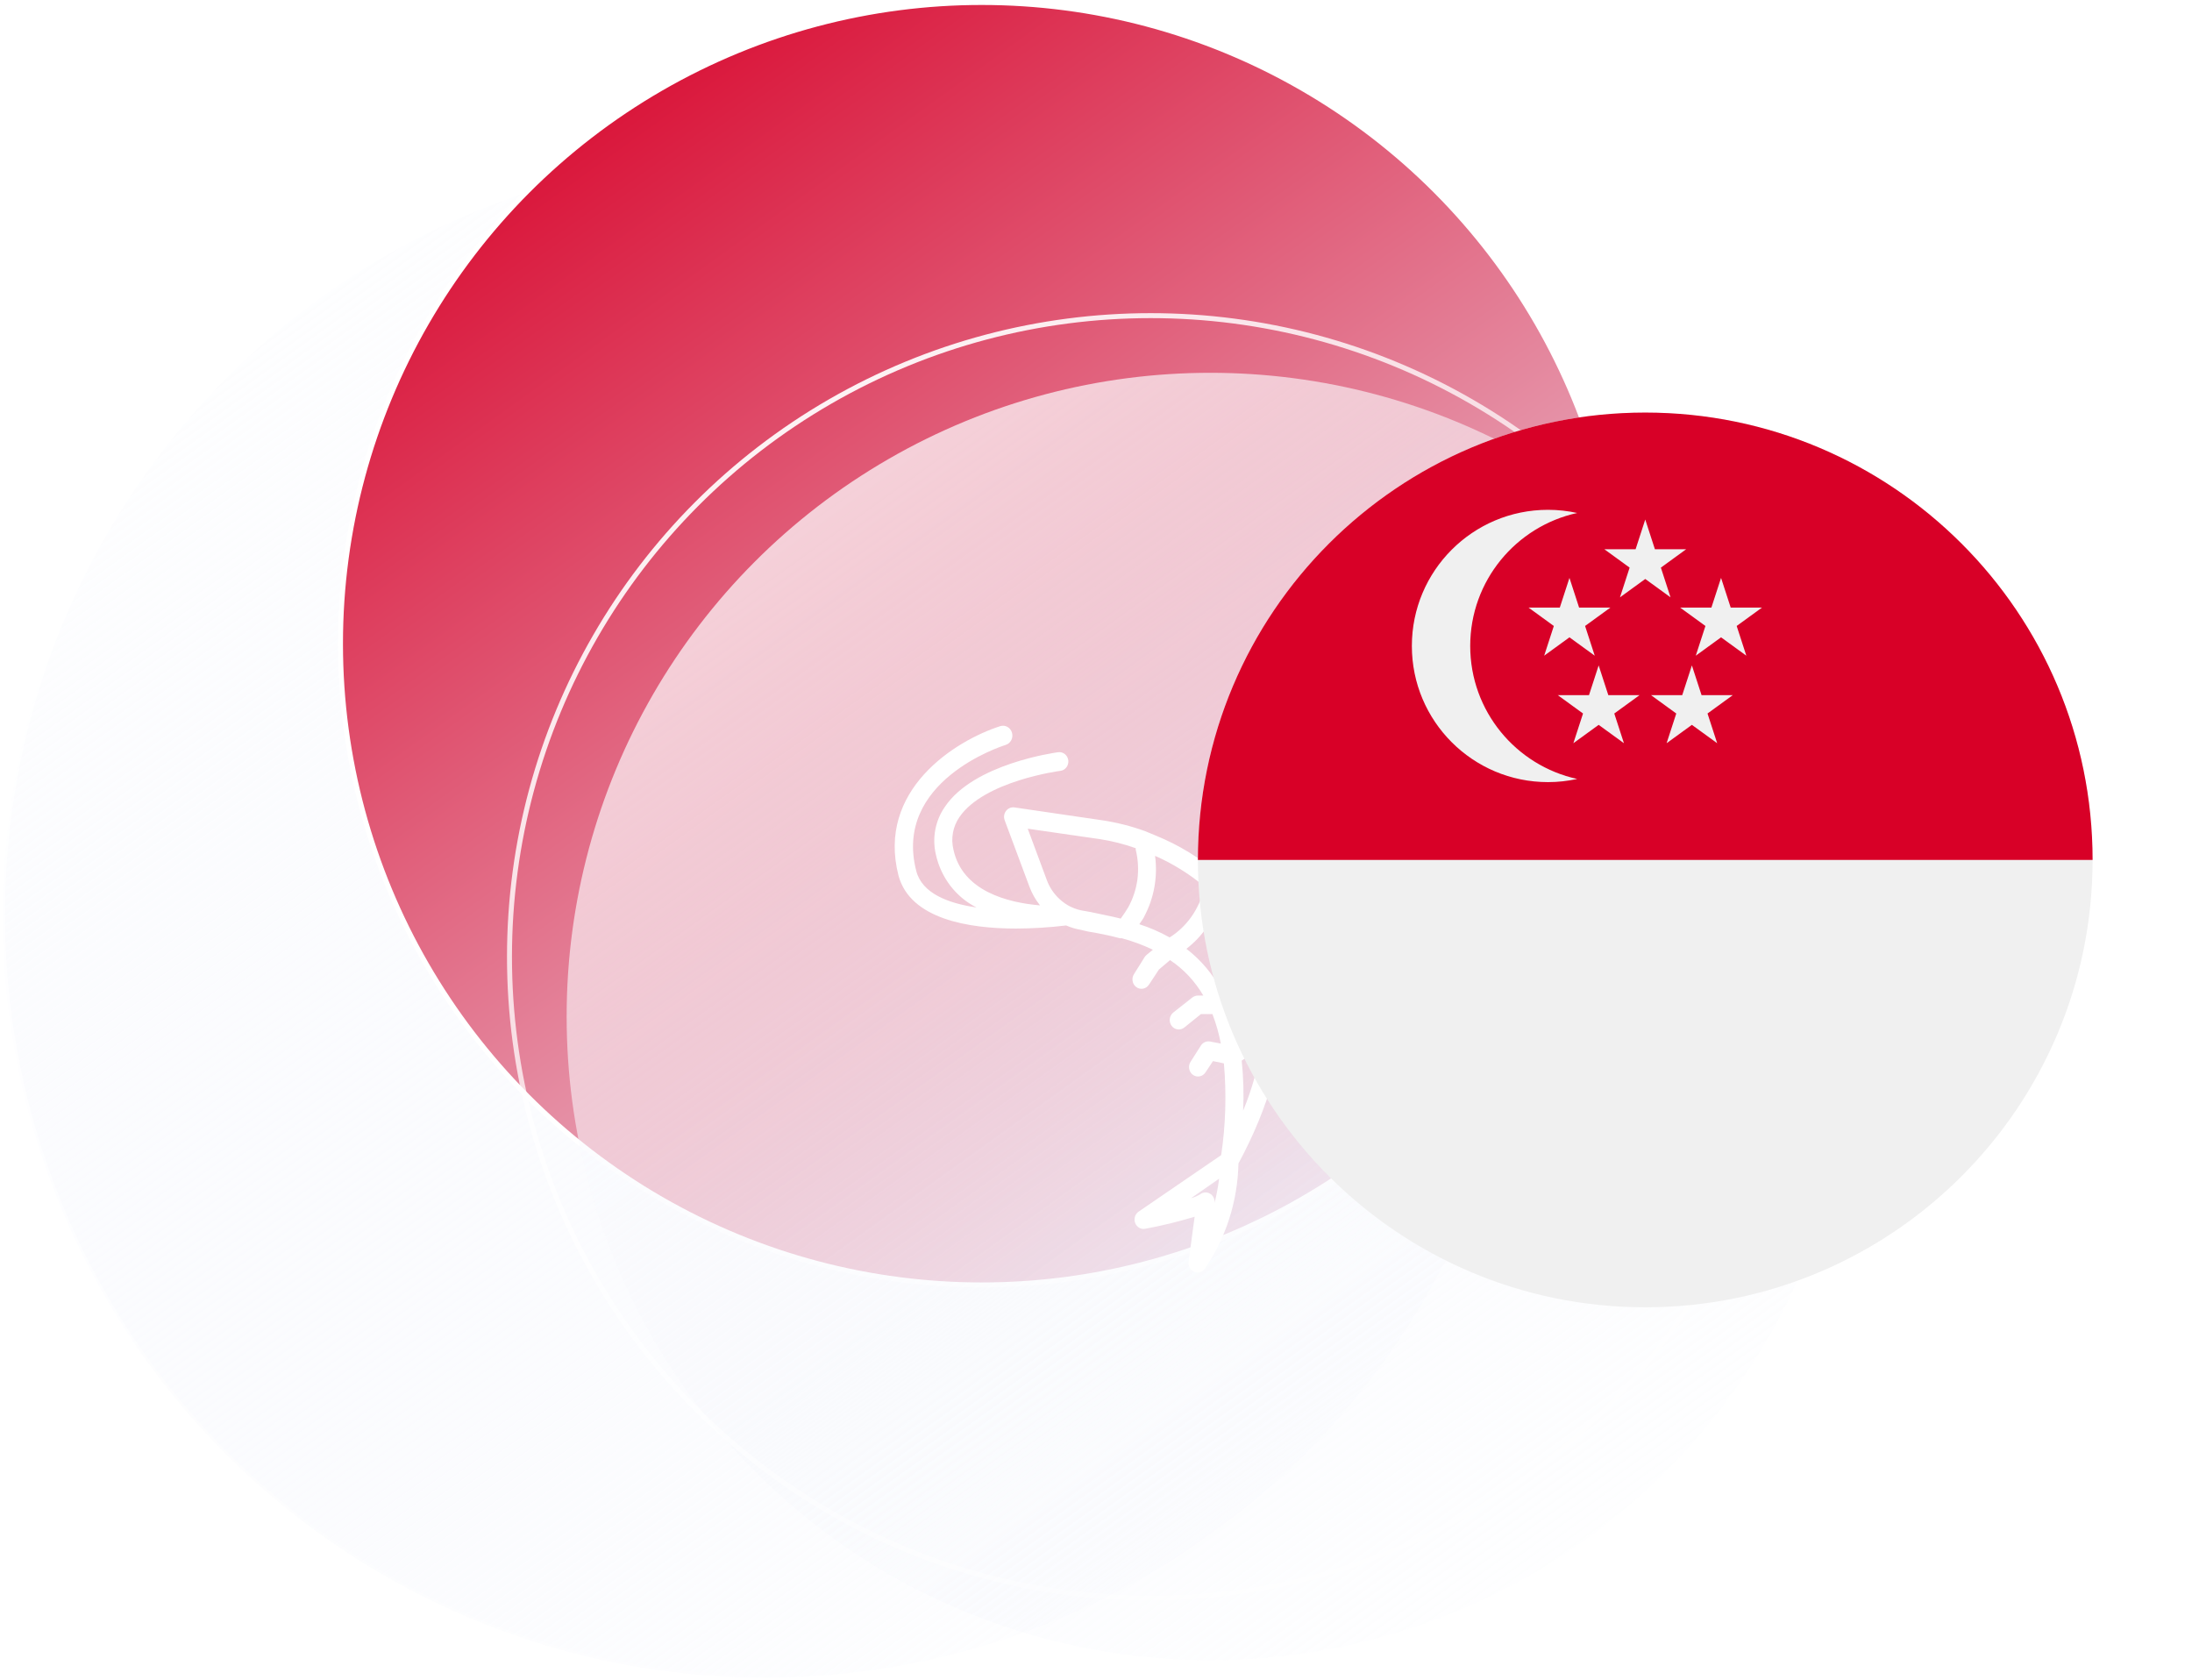
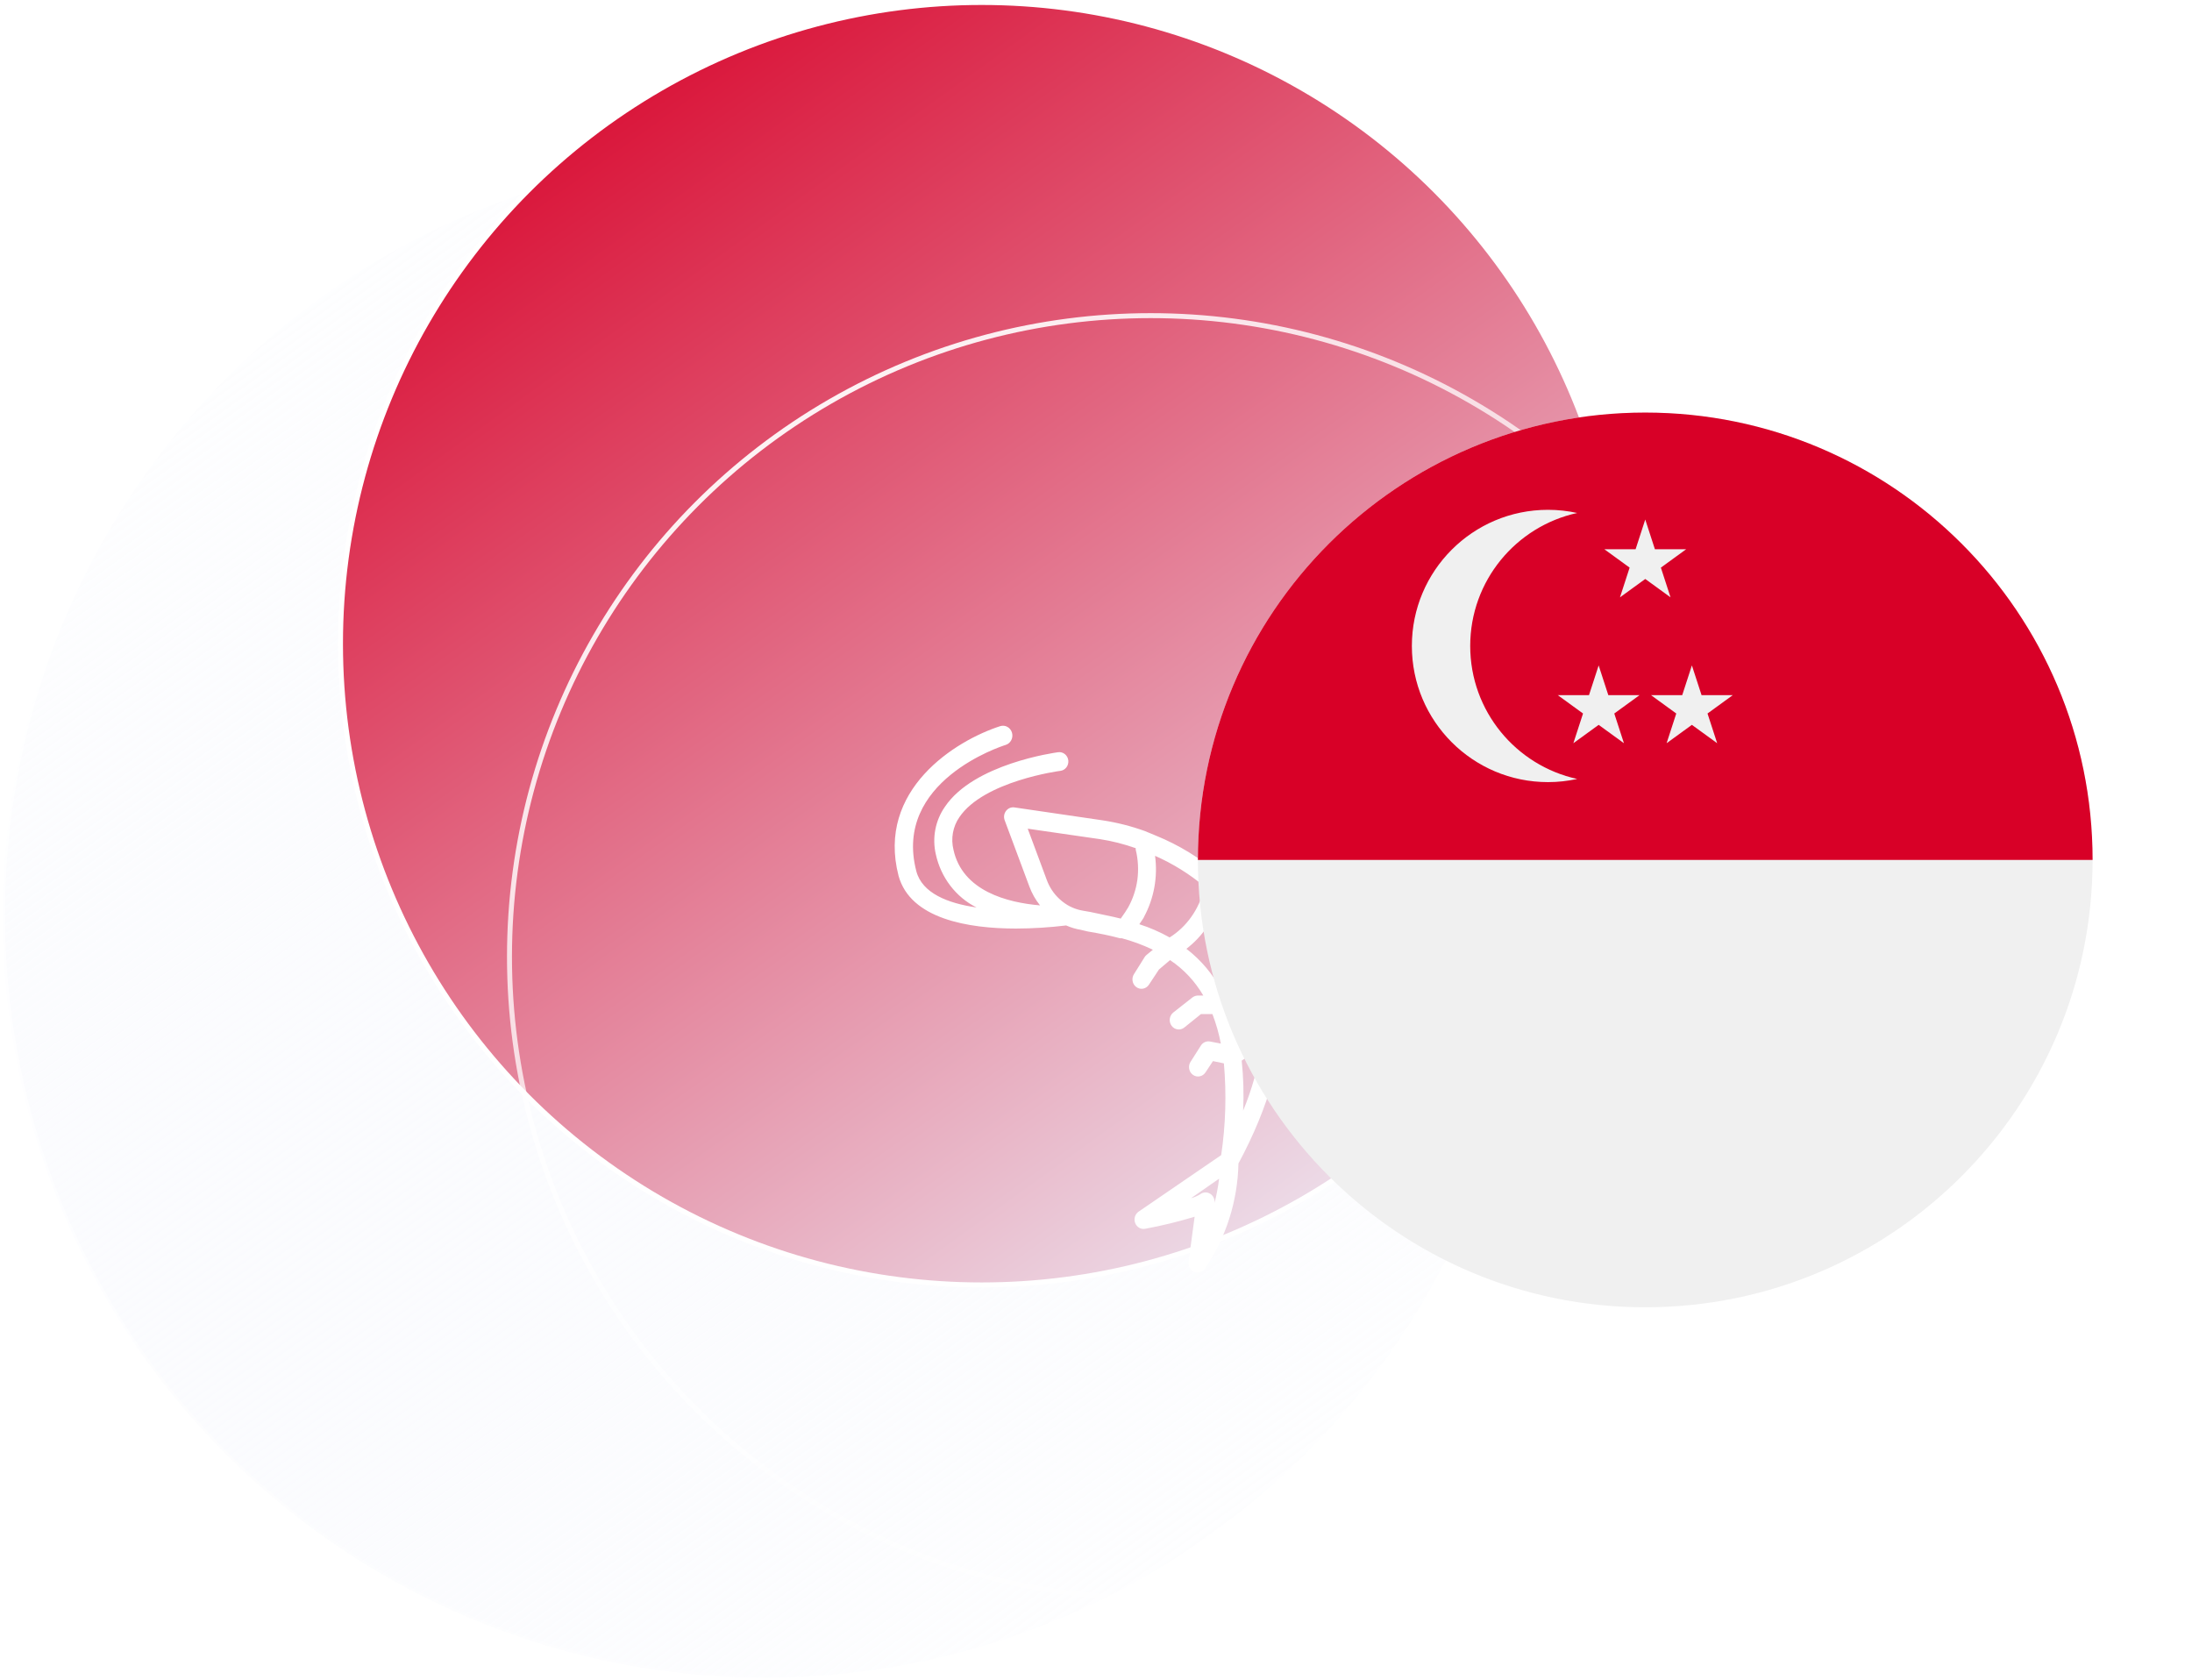
<svg xmlns="http://www.w3.org/2000/svg" width="441" height="338" viewBox="0 0 441 338" fill="none">
  <circle cx="154" cy="184" r="153.5" fill="url(#paint0_linear_1224_22439)" stroke="url(#paint1_linear_1224_22439)" />
  <circle cx="197.5" cy="129.5" r="129" fill="url(#paint2_linear_1224_22439)" stroke="url(#paint3_linear_1224_22439)" />
  <g filter="url(#filter0_i_1224_22439)">
-     <circle cx="231.5" cy="192.5" r="129.5" fill="url(#paint4_linear_1224_22439)" />
-   </g>
+     </g>
  <circle cx="231.5" cy="192.5" r="129" stroke="url(#paint5_linear_1224_22439)" />
  <path d="M217.474 187.071C216.449 186.9 215.448 186.601 214.492 186.181C211.143 186.588 207.775 186.797 204.403 186.806C194.896 186.806 183.152 184.911 180.771 176.174C176.317 158.89 192.223 148.978 201.258 146.078C201.497 146.006 201.747 145.983 201.994 146.012C202.241 146.041 202.48 146.12 202.698 146.245C203.138 146.497 203.463 146.921 203.603 147.424C203.743 147.926 203.686 148.466 203.444 148.925C203.202 149.383 202.795 149.723 202.313 149.868C201.386 150.153 179.644 157.222 184.352 175.264C185.516 179.699 190.696 181.727 196.459 182.561C194.415 181.537 192.618 180.046 191.202 178.199C189.785 176.351 188.786 174.195 188.279 171.891C187.897 170.254 187.861 168.549 188.175 166.896C188.489 165.244 189.145 163.682 190.097 162.32C195.896 153.659 212.22 151.423 212.911 151.328C213.388 151.269 213.868 151.409 214.246 151.718C214.624 152.027 214.869 152.48 214.929 152.977C214.985 153.474 214.85 153.974 214.554 154.369C214.258 154.763 213.824 155.019 213.347 155.08C213.202 155.08 197.95 157.127 193.023 164.386C192.373 165.32 191.929 166.391 191.721 167.525C191.514 168.658 191.549 169.825 191.824 170.943C193.641 179.301 202.731 181.594 209.239 182.144C208.317 180.996 207.586 179.696 207.075 178.297L202.131 165.03C202.011 164.717 201.973 164.377 202.02 164.044C202.068 163.711 202.201 163.397 202.404 163.135C202.6 162.877 202.857 162.676 203.15 162.553C203.444 162.43 203.763 162.389 204.076 162.434L221.8 165.03C224.701 165.469 227.556 166.192 230.326 167.191L232.525 168.1C237.135 169.972 241.43 172.595 245.251 175.871H245.341L245.469 175.965C246.61 176.995 247.691 178.097 248.704 179.263C251.089 181.909 253.08 184.911 254.613 188.171C254.669 188.281 254.717 188.395 254.758 188.512C256.712 192.824 257.807 197.505 257.976 202.271V202.366C258.303 211.842 255.34 222.588 249.159 234.072C248.999 241.704 246.622 249.106 242.342 255.299C242.171 255.519 241.955 255.696 241.709 255.817C241.464 255.938 241.196 256.001 240.924 256C240.681 255.995 240.44 255.944 240.215 255.848C239.846 255.685 239.54 255.4 239.342 255.037C239.145 254.674 239.069 254.253 239.124 253.839L240.342 244.78C237.072 245.775 233.753 246.585 230.399 247.206C229.986 247.286 229.56 247.214 229.192 247.004C228.824 246.793 228.537 246.456 228.381 246.05C228.224 245.644 228.207 245.193 228.333 244.775C228.459 244.357 228.72 243.997 229.072 243.757L245.687 232.386C246.59 226.279 246.773 220.08 246.232 213.926L244.033 213.472L242.542 215.727C242.408 215.936 242.237 216.115 242.036 216.253C241.836 216.392 241.611 216.488 241.375 216.536C241.139 216.584 240.896 216.582 240.66 216.531C240.424 216.48 240.201 216.381 240.002 216.239C239.804 216.097 239.634 215.916 239.504 215.705C239.373 215.495 239.284 215.259 239.241 215.012C239.198 214.765 239.203 214.512 239.254 214.267C239.306 214.022 239.404 213.79 239.542 213.585L241.615 210.326C241.812 210.025 242.089 209.789 242.411 209.648C242.734 209.507 243.088 209.466 243.433 209.53L245.614 209.947C245.228 207.919 244.662 205.933 243.924 204.015H241.615L238.252 206.725C237.866 207.029 237.38 207.161 236.901 207.091C236.422 207.022 235.989 206.757 235.698 206.355C235.406 205.953 235.279 205.447 235.346 204.947C235.412 204.448 235.666 203.996 236.052 203.692L239.906 200.66C240.23 200.419 240.617 200.287 241.015 200.281H242.087C240.411 197.402 238.122 194.964 235.398 193.155L233.162 195.05L231.162 198.083C231.029 198.291 230.857 198.47 230.656 198.609C230.456 198.748 230.231 198.844 229.995 198.892C229.759 198.939 229.516 198.937 229.28 198.887C229.045 198.836 228.821 198.736 228.623 198.595C228.424 198.453 228.255 198.271 228.124 198.061C227.993 197.85 227.904 197.615 227.861 197.368C227.818 197.121 227.823 196.868 227.875 196.623C227.926 196.378 228.024 196.146 228.163 195.941L230.308 192.511C230.414 192.352 230.543 192.212 230.689 192.094L231.944 191.07C229.93 190.105 227.837 189.331 225.69 188.758H225.327C223.345 188.227 221.237 187.792 218.837 187.394L217.474 187.071ZM254.34 202.043C254.221 199.738 253.874 197.452 253.304 195.221C251.982 198.229 249.949 200.837 247.396 202.802C248.199 204.877 248.807 207.029 249.213 209.226C251.557 207.403 253.338 204.907 254.34 202.043ZM250.104 223.44C251.896 219.118 253.16 214.578 253.867 209.928C252.677 211.269 251.313 212.431 249.813 213.377C250.163 216.718 250.26 220.083 250.104 223.44ZM239.633 241.047C240.27 240.875 240.882 240.613 241.451 240.27C241.739 240.045 242.084 239.914 242.442 239.894C242.801 239.873 243.157 239.964 243.467 240.155C243.776 240.345 244.024 240.627 244.18 240.965C244.336 241.302 244.392 241.68 244.342 242.051C244.752 240.431 245.061 238.785 245.269 237.124L239.633 241.047ZM245.778 199.352C248.707 196.888 250.652 193.375 251.231 189.497C249.89 186.725 248.17 184.172 246.123 181.916C245.881 181.651 245.644 181.405 245.414 181.177C244.196 185.063 241.844 188.455 238.688 190.881C241.612 193.12 244.032 195.998 245.778 199.314V199.352ZM235.27 188.625C238.723 186.469 241.214 182.972 242.197 178.903C242.197 178.714 242.197 178.524 242.306 178.334C239.283 175.818 235.943 173.745 232.38 172.175C232.954 176.412 232.175 180.727 230.162 184.456C230.162 184.589 229.708 185.195 229.217 185.934C231.311 186.608 233.339 187.49 235.27 188.569V188.625ZM225.454 184.835C226.072 183.982 226.763 182.94 226.999 182.504C227.926 180.818 228.542 178.967 228.817 177.046C229.093 175.003 228.982 172.923 228.49 170.924V170.64C226.154 169.809 223.751 169.2 221.309 168.821L206.766 166.717L210.584 176.989C211.126 178.485 212.012 179.819 213.165 180.874C213.817 181.48 214.545 181.99 215.329 182.39C215.433 182.415 215.531 182.46 215.619 182.523C216.363 182.859 217.145 183.095 217.946 183.224L219.364 183.47C221.618 183.982 223.6 184.323 225.454 184.797V184.835Z" fill="white" />
  <g filter="url(#filter1_d_1224_22439)">
    <path d="M339 259C388.706 259 429 218.706 429 169C429 119.294 388.706 79 339 79C289.294 79 249 119.294 249 169C249 218.706 289.294 259 339 259Z" fill="#F0F0F0" />
    <path d="M249 169C249 119.295 289.295 79 339 79C388.705 79 429 119.295 429 169" fill="#D80027" />
    <path d="M303.786 125.955C303.786 112.843 313.002 101.889 325.308 99.201C323.416 98.788 321.454 98.564 319.438 98.564C304.31 98.564 292.047 110.828 292.047 125.956C292.047 141.084 304.31 153.347 319.438 153.347C321.454 153.347 323.416 153.123 325.308 152.71C313.002 150.022 303.786 139.068 303.786 125.955Z" fill="#F0F0F0" />
    <path d="M339.002 100.521L340.945 106.499H347.231L342.145 110.194L344.088 116.172L339.002 112.478L333.916 116.172L335.859 110.194L330.773 106.499H337.059L339.002 100.521Z" fill="#F0F0F0" />
-     <path d="M323.753 112.26L325.695 118.238H331.981L326.896 121.933L328.839 127.912L323.753 124.217L318.666 127.912L320.609 121.933L315.523 118.238H321.81L323.753 112.26Z" fill="#F0F0F0" />
-     <path d="M354.252 112.26L356.195 118.238H362.481L357.395 121.933L359.338 127.912L354.252 124.217L349.166 127.912L351.109 121.933L346.023 118.238H352.309L354.252 112.26Z" fill="#F0F0F0" />
    <path d="M348.385 129.868L350.328 135.847H356.614L351.528 139.542L353.471 145.52L348.385 141.826L343.299 145.52L345.242 139.542L340.156 135.847H346.442L348.385 129.868Z" fill="#F0F0F0" />
    <path d="M329.627 129.868L331.57 135.847H337.856L332.77 139.542L334.714 145.52L329.627 141.826L324.541 145.52L326.484 139.542L321.398 135.847H327.685L329.627 129.868Z" fill="#F0F0F0" />
  </g>
  <defs>
    <filter id="filter0_i_1224_22439" x="102" y="63" width="271" height="271" filterUnits="userSpaceOnUse" color-interpolation-filters="sRGB">
      <feFlood flood-opacity="0" result="BackgroundImageFix" />
      <feBlend mode="normal" in="SourceGraphic" in2="BackgroundImageFix" result="shape" />
      <feColorMatrix in="SourceAlpha" type="matrix" values="0 0 0 0 0 0 0 0 0 0 0 0 0 0 0 0 0 0 127 0" result="hardAlpha" />
      <feOffset dx="12" dy="12" />
      <feGaussianBlur stdDeviation="10" />
      <feComposite in2="hardAlpha" operator="arithmetic" k2="-1" k3="1" />
      <feColorMatrix type="matrix" values="0 0 0 0 1 0 0 0 0 1 0 0 0 0 1 0 0 0 0.5 0" />
      <feBlend mode="normal" in2="shape" result="effect1_innerShadow_1224_22439" />
    </filter>
    <filter id="filter1_d_1224_22439" x="221" y="63" width="220" height="220" filterUnits="userSpaceOnUse" color-interpolation-filters="sRGB">
      <feFlood flood-opacity="0" result="BackgroundImageFix" />
      <feColorMatrix in="SourceAlpha" type="matrix" values="0 0 0 0 0 0 0 0 0 0 0 0 0 0 0 0 0 0 127 0" result="hardAlpha" />
      <feOffset dx="-8" dy="4" />
      <feGaussianBlur stdDeviation="10" />
      <feComposite in2="hardAlpha" operator="out" />
      <feColorMatrix type="matrix" values="0 0 0 0 0 0 0 0 0 0 0 0 0 0 0 0 0 0 0.12 0" />
      <feBlend mode="normal" in2="BackgroundImageFix" result="effect1_dropShadow_1224_22439" />
      <feBlend mode="normal" in="SourceGraphic" in2="effect1_dropShadow_1224_22439" result="shape" />
    </filter>
    <linearGradient id="paint0_linear_1224_22439" x1="43.034" y1="30" x2="264.966" y2="338" gradientUnits="userSpaceOnUse">
      <stop stop-color="white" />
      <stop offset="1" stop-color="#EEF1FB" stop-opacity="0" />
    </linearGradient>
    <linearGradient id="paint1_linear_1224_22439" x1="48.906" y1="30" x2="259.094" y2="338" gradientUnits="userSpaceOnUse">
      <stop stop-color="white" />
      <stop offset="1" stop-color="white" stop-opacity="0" />
    </linearGradient>
    <linearGradient id="paint2_linear_1224_22439" x1="104.188" y1="4.62138e-06" x2="290.812" y2="259" gradientUnits="userSpaceOnUse">
      <stop stop-color="#D80027" />
      <stop offset="1" stop-color="#EEF1FB" />
    </linearGradient>
    <linearGradient id="paint3_linear_1224_22439" x1="109.126" y1="-3.99837e-06" x2="285.874" y2="259" gradientUnits="userSpaceOnUse">
      <stop stop-color="white" />
      <stop offset="1" stop-color="white" />
    </linearGradient>
    <linearGradient id="paint4_linear_1224_22439" x1="138.188" y1="63" x2="324.812" y2="322" gradientUnits="userSpaceOnUse">
      <stop stop-color="white" stop-opacity="0.8" />
      <stop offset="1" stop-color="#EEF1FB" stop-opacity="0" />
    </linearGradient>
    <linearGradient id="paint5_linear_1224_22439" x1="143.126" y1="63" x2="319.874" y2="322" gradientUnits="userSpaceOnUse">
      <stop stop-color="white" />
      <stop offset="1" stop-color="white" stop-opacity="0.2" />
    </linearGradient>
  </defs>
</svg>